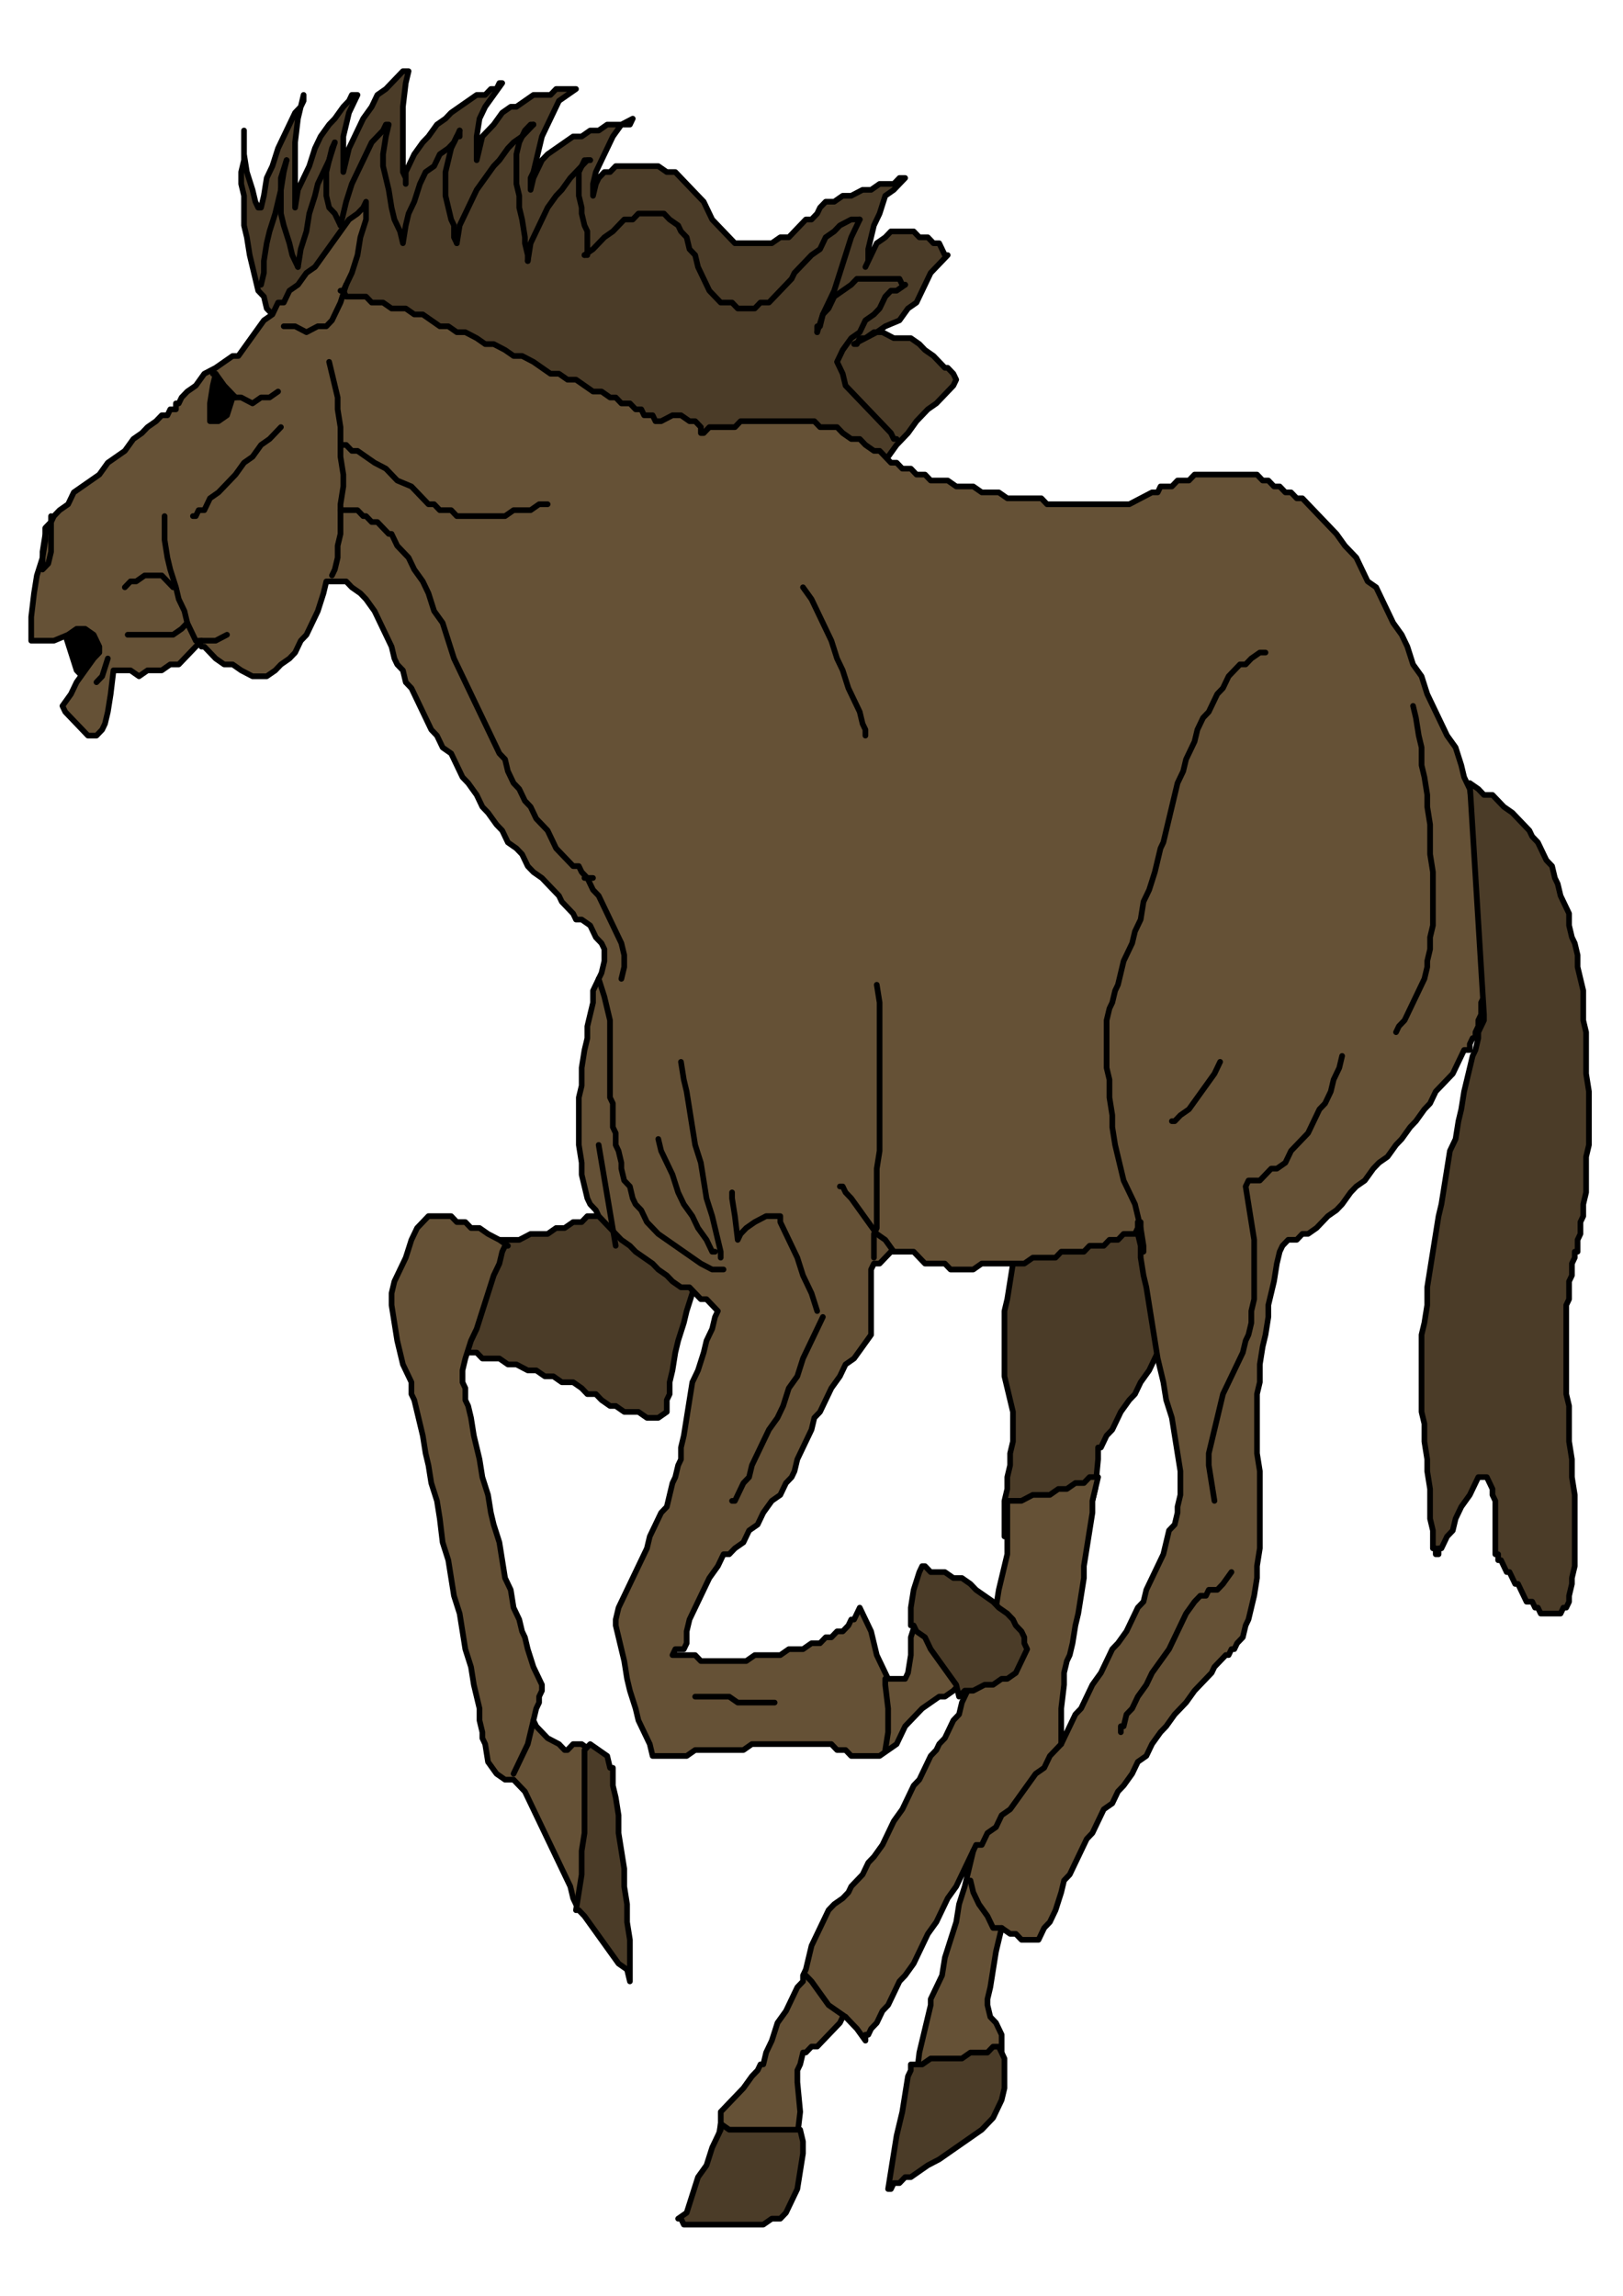
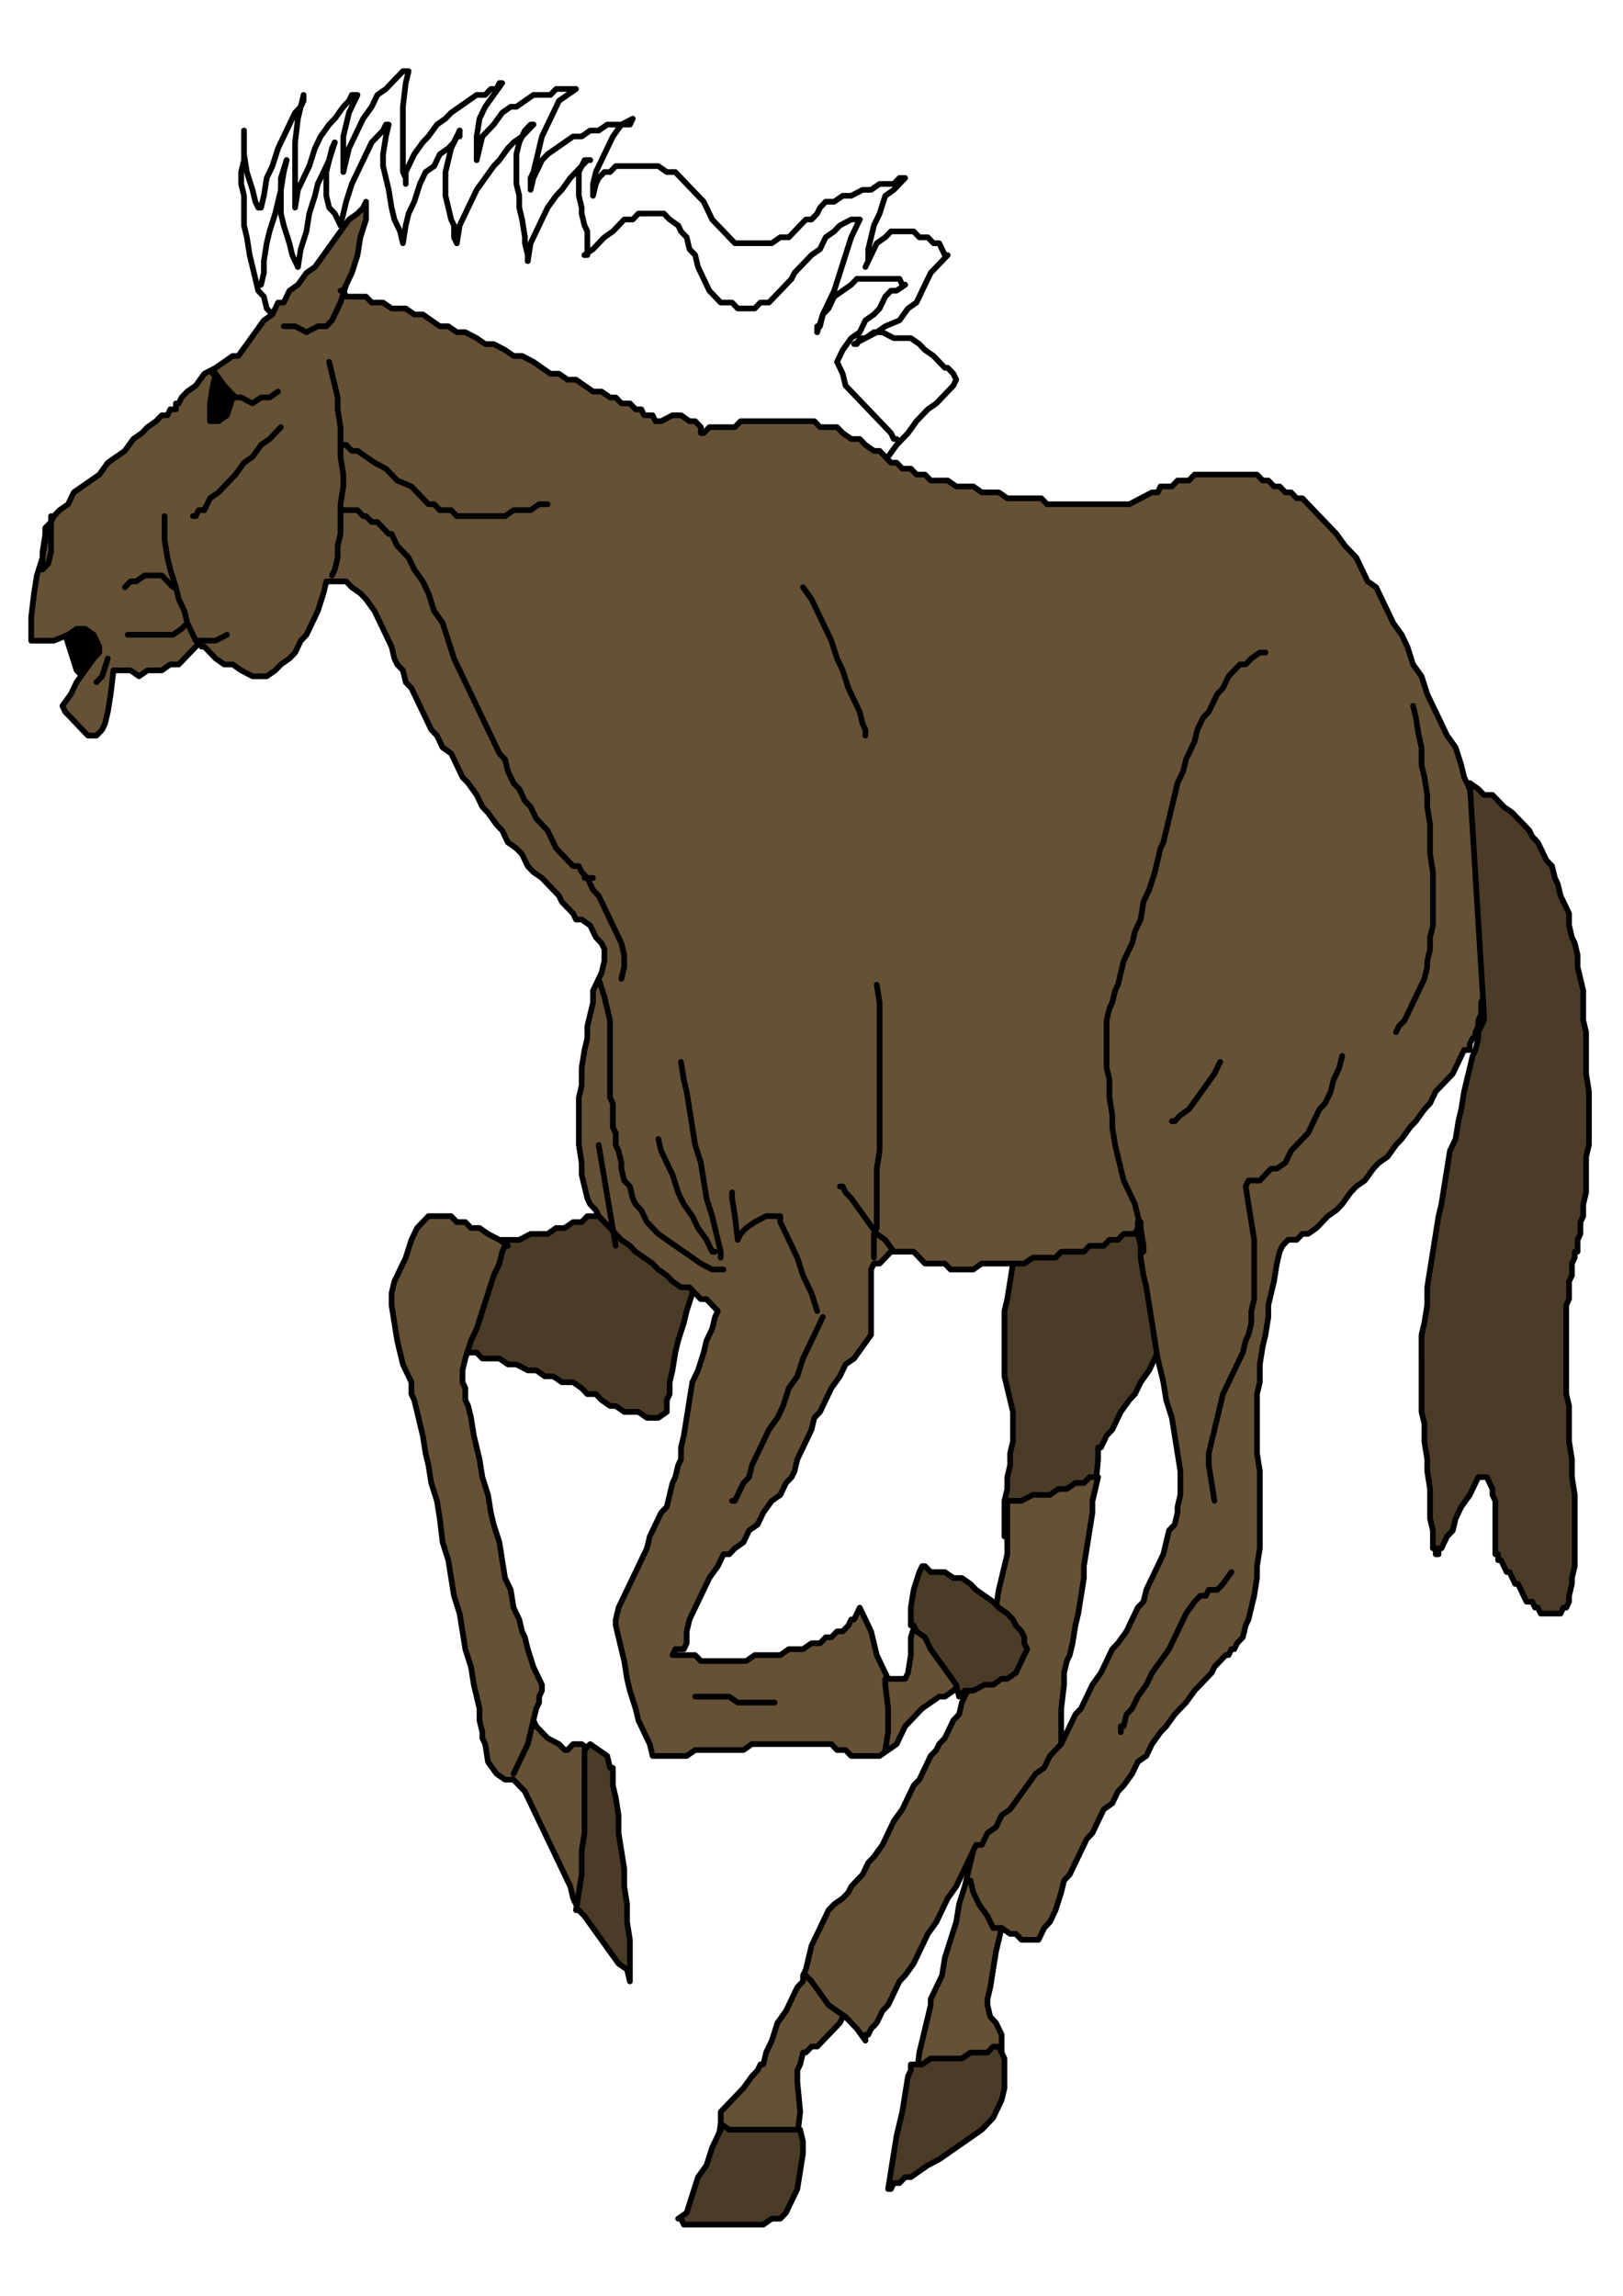
<svg xmlns="http://www.w3.org/2000/svg" width="793.701" height="1122.52" viewBox="0 0 595.275 841.89">
  <path d="m30.18 247.999-2.081-2.176-2.082-6.526-2.081-6.526v-2.176l1.04-2.175h7.285l4.163 2.175 2.082 4.351 1.04 2.175-7.285 15.228-2.08-4.35Z" style="fill-rule:evenodd;fill:#000" />
  <path d="m30.18 247.999-2.081-2.176-2.082-6.526-2.081-6.526v-2.176h0l1.04-2.175h7.285l4.163 2.175 2.082 4.351 1.04 2.175h0l-7.285 15.228-2.08-4.35" style="stroke-linejoin:round;stroke:#000;stroke-linecap:round;stroke-miterlimit:9;stroke-width:2.081;fill:none" />
  <path d="m439.172 467.717-2.082 4.35-3.122 6.527-2.081 4.35-3.122 4.351-2.082 4.351-3.122 6.527-2.081 4.35-3.122 4.351-2.081 4.351-2.082 2.176-3.122 4.35-2.081 4.351-1.041 2.176-2.081 2.175-1.041 2.176-1.04 2.175h-1.041v4.35l-1.041 10.878-1.04 4.35-4.164 2.176h-4.162l-4.163 2.176-4.163 2.175h-3.122l-3.122 2.176h-3.122l-2.082 2.175h-4.162v2.175-13.052l1.04-4.351v-4.35l1.041-4.352v-4.35l1.04-4.351v-10.877l-1.04-4.351-1.04-4.351-1.041-4.351v-23.93l1.04-4.35 1.041-6.527 1.04-6.526 1.041-4.351 1.041-4.35v-4.352l1.04-2.175 56.198-19.579 8.326 39.158Z" style="fill-rule:evenodd;fill:#4b3c28" />
  <path d="m439.172 467.717-2.082 4.35-3.122 6.527-2.081 4.35-3.122 4.351-2.082 4.351-3.122 6.527-2.081 4.35-3.122 4.351-2.081 4.351-2.082 2.176-3.122 4.35-2.081 4.351-1.041 2.176-2.081 2.175-1.041 2.176-1.04 2.175h0-1.041 0v4.35l-1.041 10.878-1.04 4.35h0l-4.164 2.176h-4.162l-4.163 2.176-4.163 2.175h-3.122l-3.122 2.176h-3.122l-2.082 2.175h-4.162v2.175h0v-13.052l1.04-4.351v-4.35l1.041-4.352v-4.35l1.04-4.351v-10.877l-1.04-4.351-1.04-4.351h0l-1.041-4.351v-23.93l1.04-4.35 1.041-6.527 1.04-6.526 1.041-4.351 1.041-4.35v-4.352l1.04-2.175h0l56.198-19.579 8.326 39.158" style="stroke-linejoin:round;stroke:#000;stroke-linecap:round;stroke-miterlimit:9;stroke-width:2.081;fill:none" />
  <path d="m261.214 456.84-2.082 6.526-3.122 4.35-2.081 6.527-2.082 6.526-1.04 4.351-2.082 6.526-1.04 4.351-1.041 6.526-1.04 4.351v4.351l-1.042 2.176v4.35l-3.122 2.176h-4.162l-3.122-2.176h-5.204l-3.122-2.175h-2.081l-3.122-2.175-2.082-2.176h-3.122l-2.081-2.175-3.122-2.176h-4.163l-3.122-2.175h-3.122l-3.122-2.175h-3.122l-4.163-2.176h-3.122l-3.122-2.175h-6.245l-2.08-2.176h-5.204v-2.175l1.04-4.351 2.082-6.526 2.081-6.527 1.04-8.701 2.082-6.527 1.04-4.35 1.042-2.176h10.406l4.163-2.175h6.244l3.123-2.176h3.122l3.122-2.175h3.122l2.081-2.176h5.204l2.081-2.175h1.04l2.082-2.175h8.326l3.122 2.175h3.122l3.122 2.175 4.163 2.176 3.122 2.175h3.122l2.081 2.176 3.122 2.175h1.04l1.041 2.175Z" style="fill-rule:evenodd;fill:#4b3c28" />
  <path d="m261.214 456.84-2.082 6.526-3.122 4.35-2.081 6.527-2.082 6.526-1.04 4.351-2.082 6.526-1.04 4.351-1.041 6.526-1.04 4.351v4.351l-1.042 2.176v4.35h0l-3.122 2.176h-4.162l-3.122-2.176h-5.204l-3.122-2.175h-2.081l-3.122-2.175-2.082-2.176h-3.122l-2.081-2.175-3.122-2.176h0-4.163l-3.122-2.175h-3.122l-3.122-2.175h-3.122l-4.163-2.176h-3.122l-3.122-2.175h-6.245l-2.08-2.176h-5.204 0v-2.175l1.04-4.351 2.082-6.526 2.081-6.527 1.04-8.701 2.082-6.527 1.04-4.35 1.042-2.176h10.406l4.163-2.175h6.244l3.123-2.176h3.122l3.122-2.175h3.122l2.081-2.176h5.204l2.081-2.175h1.04l2.082-2.175h8.326l3.122 2.175h3.122l3.122 2.175 4.163 2.176 3.122 2.175h3.122l2.081 2.176 3.122 2.175h1.04l1.041 2.175h0" style="stroke-linejoin:round;stroke:#000;stroke-linecap:round;stroke-miterlimit:9;stroke-width:2.081;fill:none" />
-   <path d="m103.028 117.473-3.122-2.175-2.081-2.176-1.04-4.35-2.082-2.176-1.04-4.351-1.041-4.35-1.041-4.352-1.04-6.526-1.041-4.35V71.788l-1.041-4.35v-4.352l1.04-4.35V47.858v8.702l1.041 6.526 2.081 6.527 1.041 4.35 1.04 2.176h1.042l1.04-4.35 1.041-6.527 2.081-4.351 2.082-6.526 2.081-4.351 2.081-4.351 2.082-4.35 2.081-2.176 1.041-2.176v-2.175l-2.081 8.701-1.041 8.702v23.93l1.04-6.526 2.082-4.351 2.081-4.351 2.082-6.526 2.081-4.351 3.122-4.351 2.082-2.175 3.122-4.351 2.081-2.176 1.04-2.175h2.082l-3.122 6.526-2.081 8.702v13.052l2.081-8.701 3.122-6.527 2.081-4.35 3.123-4.351 2.081-4.351 3.122-2.176 2.081-2.175 2.082-2.175 2.081-2.176h2.082l-1.041 4.351-1.04 8.702v23.929l1.04 2.176v2.175-4.35l2.081-4.352 1.04-2.175 3.123-4.35 2.081-2.176 3.123-4.351 3.122-2.175 2.08-2.176 3.123-2.175 3.122-2.176 3.122-2.175h3.122l2.082-2.176h2.081l1.04-2.175h1.041l-3.122 4.35-3.122 4.352-2.081 4.35-1.04 6.527v8.701l1.04-4.35 1.04-4.351L179 47.859l2.081-2.175 3.122-4.35 3.123-2.176h2.08l3.123-2.176 3.122-2.175h6.244l2.082-2.176h7.283l-3.122 2.176-3.122 2.175-2.081 4.351-2.082 4.351-2.08 4.35-1.042 4.352-1.04 4.35-1.041 4.351-1.04 2.176v4.351l1.04-4.351 1.04-2.176 2.082-4.35 2.081-2.176 3.123-2.175 3.122-2.176 3.122-2.175h3.122l3.122-2.176h3.122l3.122-2.175h8.325l1.041-2.175-4.163 2.175-3.122 4.35-2.081 4.352-2.081 4.35-2.082 4.351-1.04 4.351v4.351l1.04-4.35 1.04-2.176 2.082-2.176h2.082l2.081-2.175h15.61l3.123 2.175h3.122l2.08 2.176 2.082 2.175 2.082 2.176 2.081 2.175 2.082 2.175 2.08 4.351 1.041 2.176 2.082 2.175 2.081 2.176 2.082 2.175 2.081 2.175h13.529l3.122-2.175h3.122l2.082-2.175 2.081-2.176 2.081-2.175h2.082l2.081-2.176 1.04-2.175 2.082-2.175h3.122l3.122-2.176h3.122l4.163-2.175h3.122l3.122-2.176h5.204l2.081-2.175h2.082l-4.163 4.35-3.122 2.176-2.082 6.526-2.081 4.351-1.04 4.351-1.041 4.35v4.352l-1.041 2.175 2.081-4.35 2.082-4.352 3.122-2.175 2.081-2.175h8.326l2.081 2.175h3.122l2.082 2.175h2.08l1.042 2.176 1.04 2.175h1.04l-2.08 2.176-2.082 2.175-2.081 2.176-1.04 2.175-2.082 4.35-2.082 4.352-3.122 2.175-3.122 4.351-5.203 2.175-3.122 2.176-4.163 2.175h-2.082l-1.04 2.176h-1.04l4.162-2.176 3.122-2.175h3.122l4.163 2.175h6.244l3.122 2.176 2.081 2.175 3.123 2.176 2.08 2.175 2.082 2.175h1.04l2.082 2.176 1.041 2.175-1.04 2.176-2.082 2.175-2.081 2.176-2.082 2.175-3.122 2.175-2.081 2.176-2.082 2.175-3.122 4.351-2.081 2.176-2.082 2.175-3.122 4.35-3.122 2.176-2.081 2.176-3.122 2.175-2.082 2.175h-2.08l-2.082 2.176-3.122 2.175h-3.122l-2.082 2.176h-4.163l-3.122 2.175h-3.122l-3.122 2.176h-6.244l-3.122 2.175h-6.244l-2.082 2.175h-8.325l-160.267-73.964Z" style="fill-rule:evenodd;fill:#4b3c28" />
  <path d="m103.028 117.473-3.122-2.175-2.081-2.176-1.04-4.35-2.082-2.176-1.04-4.351-1.041-4.35-1.041-4.352-1.04-6.526-1.041-4.35V71.788l-1.041-4.35v-4.352l1.04-4.35V47.858h0v8.702l1.041 6.526 2.081 6.527 1.041 4.35 1.04 2.176h1.042l1.04-4.35 1.041-6.527 2.081-4.351 2.082-6.526 2.081-4.351 2.081-4.351 2.082-4.35 2.081-2.176 1.041-2.176v-2.175h0l-2.081 8.701-1.041 8.702v23.93h0l1.04-6.526 2.082-4.351 2.081-4.351 2.082-6.526 2.081-4.351 3.122-4.351 2.082-2.175 3.122-4.351 2.081-2.176 1.04-2.175h2.082l-3.122 6.526-2.081 8.702v13.052h0l2.081-8.701 3.122-6.527 2.081-4.35 3.123-4.351 2.081-4.351 3.122-2.176 2.081-2.175 2.082-2.175 2.081-2.176h2.082l-1.041 4.351-1.04 8.702v23.929l1.04 2.176v2.175h0v-4.35l2.081-4.352 1.04-2.175 3.123-4.35 2.081-2.176 3.123-4.351 3.122-2.175 2.08-2.176 3.123-2.175 3.122-2.176 3.122-2.175h3.122l2.082-2.176h2.081l1.04-2.175h1.041l-3.122 4.35-3.122 4.352-2.081 4.35-1.04 6.527v8.701h0l1.04-4.35 1.04-4.351L179 47.859l2.081-2.175 3.122-4.35 3.123-2.176h2.08l3.123-2.176 3.122-2.175h6.244l2.082-2.176h7.283l-3.122 2.176-3.122 2.175-2.081 4.351-2.082 4.351-2.08 4.35-1.042 4.352-1.04 4.35-1.041 4.351-1.04 2.176v4.351h0l1.04-4.351 1.04-2.176 2.082-4.35 2.081-2.176 3.123-2.175 3.122-2.176 3.122-2.175h3.122l3.122-2.176h3.122l3.122-2.175h8.325l1.041-2.175h0l-4.163 2.175-3.122 4.35-2.081 4.352-2.081 4.35-2.082 4.351-1.04 4.351v4.351h0l1.04-4.35 1.04-2.176 2.082-2.176h2.082l2.081-2.175h15.61l3.123 2.175h3.122l2.08 2.176 2.082 2.175 2.082 2.176 2.081 2.175 2.082 2.175 2.08 4.351 1.041 2.176 2.082 2.175 2.081 2.176 2.082 2.175 2.081 2.175h13.529l3.122-2.175h3.122l2.082-2.175 2.081-2.176 2.081-2.175h2.082l2.081-2.176h0l1.04-2.175 2.082-2.175h3.122l3.122-2.176h3.122l4.163-2.175h3.122l3.122-2.176h5.204l2.081-2.175h2.082l-4.163 4.35-3.122 2.176-2.082 6.526-2.081 4.351-1.04 4.351-1.041 4.35v4.352l-1.041 2.175h0l2.081-4.35 2.082-4.352 3.122-2.175 2.081-2.175h8.326l2.081 2.175h3.122l2.082 2.175h2.08l1.042 2.176 1.04 2.175h1.04l-2.08 2.176-2.082 2.175-2.081 2.176-1.04 2.175-2.082 4.35-2.082 4.352-3.122 2.175-3.122 4.351h0l-5.203 2.175-3.122 2.176-4.163 2.175h-2.082l-1.04 2.176h-1.04 0l4.162-2.176 3.122-2.175h3.122l4.163 2.175h6.244l3.122 2.176 2.081 2.175 3.123 2.176 2.08 2.175 2.082 2.175h1.04l2.082 2.176 1.041 2.175h0l-1.04 2.176-2.082 2.175-2.081 2.176-2.082 2.175-3.122 2.175-2.081 2.176-2.082 2.175-3.122 4.351-2.081 2.176-2.082 2.175-3.122 4.35-3.122 2.176-2.081 2.176-3.122 2.175h0l-2.082 2.175h-2.08l-2.082 2.176-3.122 2.175h-3.122l-2.082 2.176h-4.163l-3.122 2.175h-3.122l-3.122 2.176h-6.244l-3.122 2.175h-6.244l-2.082 2.175h-8.325 0l-160.267-73.964" style="stroke-linejoin:round;stroke:#000;stroke-linecap:round;stroke-miterlimit:9;stroke-width:2.081;fill:none" />
  <path d="m95.744 104.42 1.04-4.35v-4.351l1.041-6.526 1.04-4.351 2.082-6.527 1.04-4.35 1.041-4.351 1.041-6.527 1.04-4.35" style="stroke-linejoin:round;stroke:#000;stroke-linecap:round;stroke-miterlimit:9;stroke-width:2.081;fill:none" />
  <path d="m105.11 58.736-2.082 6.527v13.052l1.041 4.351 2.081 6.526 1.041 4.351 1.04 2.176 1.042 2.175h0" style="stroke-linejoin:round;stroke:#000;stroke-linecap:round;stroke-miterlimit:9;stroke-width:2.081;fill:none" />
  <path d="m109.273 97.894 1.04-6.526 2.082-6.526 1.04-6.527 2.082-6.526 1.04-4.35 2.082-4.352 2.081-4.35 1.04-4.351 1.042-2.176h0" style="stroke-linejoin:round;stroke:#000;stroke-linecap:round;stroke-miterlimit:9;stroke-width:2.081;fill:none" />
  <path d="m122.802 52.21-2.082 6.526-1.04 4.351v8.702l1.04 4.35 2.082 2.176 2.081 4.351" style="stroke-linejoin:round;stroke:#000;stroke-linecap:round;stroke-miterlimit:9;stroke-width:2.081;fill:none" />
  <path d="m124.883 82.666 2.081-8.701 2.082-6.527 3.122-6.526 2.081-4.35 2.082-4.352 2.081-2.175 2.081-2.176 1.041-2.175h1.04m.001 0-1.041 4.35-1.04 6.527v4.35l1.04 4.352 1.04 4.35 1.041 6.527 1.041 4.35 2.082 4.352 1.04 4.35m0 0 1.04-6.526 1.042-4.35 2.08-4.352 2.082-6.526 2.082-4.35 3.122-2.176 2.081-4.35 3.122-2.176 2.082-2.176 1.04-2.175h1.041v-2.176" style="stroke-linejoin:round;stroke:#000;stroke-linecap:round;stroke-miterlimit:9;stroke-width:2.081;fill:none" />
  <path d="m168.592 47.86-2.081 4.35-1.041 2.176-1.04 4.35-1.041 4.351v8.702l1.04 4.35 1.04 4.352 1.042 2.175v4.351l1.04 2.175" style="stroke-linejoin:round;stroke:#000;stroke-linecap:round;stroke-miterlimit:9;stroke-width:2.081;fill:none" />
  <path d="m167.551 89.192 1.041-6.526 2.081-4.35 2.082-4.352 2.081-4.35 3.122-4.351 3.122-4.351 2.082-2.175 3.122-4.351 2.081-2.176 3.122-2.175 1.04-2.176 2.082-2.175h1.041" style="stroke-linejoin:round;stroke:#000;stroke-linecap:round;stroke-miterlimit:9;stroke-width:2.081;fill:none" />
  <path d="m195.65 45.684-2.081 2.175-2.082 2.176-1.04 2.175-1.041 4.351v10.877l1.04 4.351v4.35l1.041 4.352 1.04 6.526v2.175l1.042 4.351h0v2.176" style="stroke-linejoin:round;stroke:#000;stroke-linecap:round;stroke-miterlimit:9;stroke-width:2.081;fill:none" />
  <path d="m193.569 95.719 1.04-6.526 2.082-4.351 2.081-4.351 2.081-4.351 3.123-4.35 2.08-2.176 3.123-4.351 2.081-2.176 2.082-2.175 2.081-2.175h1.04" style="stroke-linejoin:round;stroke:#000;stroke-linecap:round;stroke-miterlimit:9;stroke-width:2.081;fill:none" />
  <path d="M216.464 58.736h-2.082l-1.04 2.176-1.04 2.175v8.702l1.04 4.35v2.176l1.04 4.351 1.041 2.176v6.526h0v2.175h-1.04" style="stroke-linejoin:round;stroke:#000;stroke-linecap:round;stroke-miterlimit:9;stroke-width:2.081;fill:none" />
  <path d="m214.382 93.543 3.123-2.175 2.08-2.175 2.082-2.176 3.122-2.175 2.082-2.176 2.081-2.175h3.122l2.082-2.176h9.366m0 0 2.081 2.176 3.122 2.175 1.04 2.176 2.082 2.175 1.041 4.35 2.081 2.176 1.041 4.351 1.04 2.176 2.082 4.35 1.04 2.176 2.082 2.175 2.082 2.176m0 0h4.162l2.082 2.175h6.244l2.081-2.175h3.122l2.082-2.176 2.081-2.175 2.082-2.175m0-.001 2.08-2.175 1.042-2.175 2.081-2.176 2.081-2.175 2.082-2.176 3.122-2.175 2.081-4.35 3.122-2.176 2.082-2.176 4.162-2.175h3.123" style="stroke-linejoin:round;stroke:#000;stroke-linecap:round;stroke-miterlimit:9;stroke-width:2.081;fill:none" />
  <path d="m315.33 80.49-3.123 6.527-2.081 6.526-2.081 6.527-2.082 6.526-2.081 4.35-2.082 4.352-1.04 4.35h-1.04v2.176" style="stroke-linejoin:round;stroke:#000;stroke-linecap:round;stroke-miterlimit:9;stroke-width:2.081;fill:none" />
  <path d="m299.72 121.824 2.08-6.526 2.082-2.176 2.081-4.35 3.122-2.176 3.122-2.175 2.082-2.176h15.61l1.04 2.175h1.042" style="stroke-linejoin:round;stroke:#000;stroke-linecap:round;stroke-miterlimit:9;stroke-width:2.081;fill:none" />
  <path d="m331.98 104.42-3.122 2.176h-2.08l-2.082 2.175-2.082 4.351-2.081 2.176-3.122 2.175-2.082 4.35-3.122 2.176-3.122 4.351m0 0-1.04 2.176-1.041 2.175h0l1.04 2.175 1.041 2.176 1.041 4.35 2.081 2.176 2.082 2.176 2.081 2.175 2.082 2.175 2.081 2.176 2.081 2.175 2.082 2.176 2.081 2.175 1.04 2.176h1.041" style="stroke-linejoin:round;stroke:#000;stroke-linecap:round;stroke-miterlimit:9;stroke-width:2.081;fill:none" />
  <path d="M417.317 448.138h1.041v2.175h-1.04l-1.041 2.176h-4.163l-2.082 2.175h-3.122l-2.081 2.175h-5.204l-2.08 2.176h-8.326l-2.082 2.175h-8.325l-3.122 2.176h-15.611l-3.122 2.175h-8.325l-2.082-2.175h-7.285l-4.162-4.351h-8.326l-2.081 2.175-2.082 2.176h-2.081l-1.04 2.175v23.929l-3.123 4.352-3.122 4.35-3.122 2.176-2.081 4.35-3.122 4.352-2.082 4.35-2.081 4.351-2.082 2.176-1.04 4.35-2.082 4.352-1.04 2.175-1.041 2.176-1.04 2.175-1.041 4.35-1.041 2.176-2.082 2.176-2.08 4.35-3.123 2.176-3.122 4.35-2.081 4.352-3.123 2.175-2.08 4.35-3.123 2.176-2.081 2.176h-2.082l-2.081 4.35-3.122 4.351-3.122 6.527-2.082 4.35-2.081 4.351-1.04 4.351v4.351l-1.041 2.176h-3.122l-1.041 2.175h8.325l2.082 2.175h16.651l3.122-2.175h9.366l3.122-2.175h5.204l3.122-2.176h3.122l2.081-2.175h2.082l2.081-2.176h2.081l2.082-2.175 1.04-2.176h1.041l1.04-2.175 1.041-2.176 4.163 8.702 2.082 8.702 2.081 4.35 1.04 2.176 1.041 2.176h6.245l1.04-2.176 1.041-6.526v-6.526l2.081-6.527 2.082-4.35v-2.176h1.04l2.082 2.175 3.122 4.351 3.122 4.351 4.163 4.351 4.162 4.351 2.082 4.35 2.081 2.176 1.04 2.176h-4.162l-2.081 2.175h-3.122l-2.082 2.175-3.122 2.176h-2.081l-3.122 2.175-3.122 2.176-2.082 2.175-2.081 2.176-2.081 2.175-2.082 4.35-1.04 2.176-3.123 2.176-3.122 2.175h-10.407l-2.081-2.175h-3.122l-2.081-2.176h-29.14l-3.122 2.176H254.97l-3.122 2.175H239.36l-1.04-4.35-2.082-4.351-2.081-4.351-1.041-4.351-2.082-6.527-1.04-4.35-1.04-6.527-1.042-4.35-1.04-4.351-1.041-4.351v-2.176l1.04-4.35 2.082-4.351 2.082-4.351 2.08-4.351 2.082-4.35 2.082-4.352 1.04-4.35 2.082-4.351 2.081-4.351 2.082-2.176 1.04-4.35 1.04-4.351 1.042-2.176 1.04-4.35 1.04-2.176v-4.351l1.042-4.35 1.04-6.527 1.041-6.526 1.04-6.527 2.082-4.35 2.082-6.527 1.04-4.35 2.082-4.351 1.04-4.351 1.04-2.176-2.08-2.175-2.082-2.176h-2.081l-2.082-2.175-2.081-2.175h-3.122l-3.122-2.176-2.082-2.175-3.122-2.176-2.081-2.175-3.122-2.176-3.122-2.175-2.082-2.175-3.122-2.176-2.081-2.175-2.081-2.176-2.082-2.175-2.081-2.176-1.04-2.175-2.082-2.175-1.04-2.176-1.042-4.35-1.04-4.352v-4.35l-1.04-6.527v-17.403l1.04-4.351v-6.526l1.04-6.526 1.041-4.351v-4.351l1.04-4.351 1.042-4.35v-4.352l1.04-2.175 1.04-2.176 1.042-2.175 1.04-4.35v-4.352l-1.04-2.175-2.082-2.176-2.081-4.35-3.122-2.176h-2.082l-1.04-2.175-2.082-2.176-2.081-2.175-1.04-2.176-2.082-2.175-2.082-2.175-2.08-2.176-3.123-2.175-2.081-2.176-2.082-4.35-2.081-2.176-3.122-2.175-2.082-4.351-2.081-2.176-3.122-4.35-2.082-2.176-2.08-4.35-3.123-4.352-2.081-2.175-2.082-4.351-2.081-4.35-3.122-2.176-2.082-4.351-2.08-2.176-2.082-4.35-2.082-4.351-1.04-2.176-2.082-4.35-2.081-2.176-1.04-4.35-2.082-2.176-1.04-2.176-1.042-4.35-3.122-6.527-3.122-6.526-3.122-4.35-2.081-2.176-3.122-2.176-2.082-2.175h-7.285l-1.041 4.35-2.082 6.527-2.08 4.35-2.082 4.352-2.082 2.175-2.081 4.35-2.082 2.176-3.122 2.176-2.08 2.175L97.824 248h-5.203l-4.162-2.176-3.122-2.175h-3.122l-3.123-2.176-2.08-2.175-2.082-2.175h-1.04l-1.042-2.176h1.041l-2.081 2.175-2.082 2.176-2.081 2.175-2.081 2.176h-3.122l-3.123 2.175h-5.203L50.994 248l-3.122-2.176h-6.244l-1.041 8.702-1.04 6.526-1.041 4.351-1.041 2.175-2.082 2.176h-3.122l-4.162-4.351-4.163-4.35-1.04-2.176 3.121-4.351 2.082-4.351 3.122-4.35 3.122-4.352 2.081-2.175v-2.175l-2.081-4.351-3.122-2.176h-3.122l-3.122 2.176-5.204 2.175h-8.325v-8.702l1.04-8.701 1.041-6.527 2.081-6.526 1.041-6.526v-4.351l2.081-2.175 1.041-2.176 2.082-2.175 3.122-2.176 2.081-4.35 3.122-2.176 3.122-2.175 3.122-2.176 3.122-4.35 3.122-2.176 3.122-2.176 3.123-4.35 3.122-2.176 2.081-2.175 3.122-2.176 2.081-2.175h2.082l1.04-2.176h2.082v-2.175h1.04l1.041-2.175 2.082-2.176 3.122-2.175 3.122-4.351 4.162-2.176 3.123-2.175 3.122-2.175h2.081l3.122-4.351 3.122-4.351 3.122-4.351 3.122-2.175 2.082-4.351h2.081l1.04-2.176 1.041-2.175 3.123-2.175 3.122-4.351 3.122-2.176 3.122-4.35 3.122-4.352 3.122-4.35 3.122-4.351 3.122-2.176 2.081-2.175 1.041-2.175v6.526l-2.081 6.526-1.04 6.526-2.082 6.527-2.082 4.35-1.04 2.176h-1.041 1.04l1.041 2.175h7.285l2.082 2.176h4.162l3.122 2.175h5.204l3.122 2.176h3.122l3.122 2.175 3.122 2.175h3.122l3.122 2.176h3.122l4.163 2.175 3.122 2.176h3.122l4.163 2.175 3.122 2.176h3.122l4.163 2.175 3.122 2.175 3.122 2.176h3.122l3.122 2.175h3.122l3.122 2.176 3.123 2.175h3.122l3.122 2.176h2.081l2.081 2.175h3.123l2.08 2.175h2.082l1.041 2.176h3.122l1.04 2.175h2.082l4.163-2.175h3.122l3.122 2.175h2.081l2.082 2.176v2.175h1.04l2.082-2.175h9.366l2.082-2.176h27.057l2.082 2.176h6.244l2.081 2.175 3.122 2.176h3.123l2.08 2.175 3.123 2.175h2.081l2.082 2.176 2.081 2.175h2.082l2.08 2.176h3.123l2.081 2.175h3.122l2.082 2.175h6.244l3.122 2.176h6.244l3.122 2.175h6.244l3.123 2.176h12.488l2.081 2.175h30.18l4.163-2.175 4.163-2.176h2.081l1.04-2.175h4.164l2.08-2.175h4.163l2.082-2.176h22.895l2.082 2.175h2.081l2.082 2.176h2.08l2.082 2.175h2.082l2.081 2.176h2.081l2.082 2.175 2.081 2.176 2.082 2.175 2.08 2.175 2.082 2.176 2.082 2.175 3.122 4.351 2.081 2.176 2.081 2.175 2.082 4.35 2.081 4.352 3.122 2.175 2.082 4.351 2.081 4.35 2.081 4.352 3.123 4.35 2.081 4.351 2.081 6.527 3.122 4.35 2.082 6.527 2.081 4.35 3.122 6.527 2.082 4.35 3.122 4.352 2.081 6.526 1.04 4.35 2.082 4.352 1.04 6.526 2.082 4.35 1.04 6.527 1.042 4.351v4.35l1.04 4.352v6.526l1.041 4.35v17.404l-1.04 4.351v6.526l-1.041 4.351v2.176l-1.041 2.175v4.35l-1.04 2.176v2.176l-1.042 2.175v2.176h-1.04l-1.04 2.175v2.175h-2.082l-1.04 2.176-1.042 2.175-2.081 4.351-2.081 2.176-2.082 2.175-2.081 2.175-2.082 4.351-2.08 2.176-3.123 4.35-2.081 2.176-3.122 4.35-2.082 2.176-3.122 4.351-3.122 2.176-2.081 2.175-3.122 4.35-3.123 2.176-2.08 2.176-3.123 4.35-2.081 2.176-3.122 2.175-2.082 2.176-2.081 2.175-3.122 2.176h-2.082l-2.081 2.175h-3.122l-2.082 2.175-1.04 2.176-1.04 4.35-1.041 6.527-1.041 4.35-1.04 4.352v4.35l-1.042 6.527-1.04 4.35-1.041 6.527v6.526l-1.04 4.351v21.754l1.04 6.527v28.279l-1.04 6.527v4.35l-1.041 6.527-1.041 4.35-1.04 4.351-1.041 2.176-1.041 4.35-2.082 2.176-1.04 2.176h-1.04l-1.042 2.175h-1.04l-2.082 2.175-2.081 2.176-1.04 2.175-2.082 2.176-2.082 2.175-2.08 2.175-3.123 4.351-2.081 2.176-2.082 2.175-3.122 4.351-2.081 2.176-3.122 4.35-2.082 4.351-3.122 2.176-2.081 4.35-3.122 4.351-2.082 2.176-2.081 4.35-3.122 2.176-2.081 4.35-2.082 4.352-2.081 2.175-2.082 4.351-1.04 2.175-2.082 4.351-1.04 2.176-2.082 2.175-1.04 4.351-2.082 6.526-2.081 4.351-2.082 2.176-2.08 4.35h-6.246l-2.082-2.175h-2.08l-3.123-2.175-2.081 8.701-1.041 6.527-1.04 6.526-1.041 4.35v2.176l1.04 4.351 2.082 2.175 2.081 4.351v6.526l-1.04 4.351-1.041 2.176h-3.122l-2.082 2.175h-4.163l-4.162 2.176h-4.163l-4.163 2.175-3.122 2.176h-5.202v2.175l1.04-8.702 1.041-8.702 2.081-8.701 1.041-4.351 1.04-4.35v-2.176l2.082-4.351 2.082-4.351 1.04-6.526 2.082-6.527 2.081-6.526 1.04-6.526 2.082-6.526 1.04-4.351 1.041-4.351 1.041-4.351-2.081 4.35-2.082 4.352-2.081 4.35-3.122 4.351-2.081 4.351-2.082 4.351-3.122 4.351-3.122 6.526-2.081 4.351-3.122 4.351-2.082 2.175-2.081 4.351-2.082 4.351-2.081 2.176-2.081 4.35-2.082 2.176-1.04 2.175h-1.041v2.176l-3.122-4.351-2.082-2.176-2.081-2.175h-1.04l-1.041 2.175-2.082 2.176-2.081 2.175-2.082 2.176-2.08 2.175h-2.082l-2.082 2.175h-1.04l-1.041 4.351-1.04 2.176v4.35l1.04 10.878-1.04 8.702v6.526h-1.041l-2.082 2.175-3.122 2.176h-6.244l-4.163-2.176h-6.244l-2.081-2.175h-4.163v-4.351l1.04-6.526v-4.351l4.163-4.351 4.163-4.35 3.122-4.352 2.082-2.175 1.04-2.176h1.041l1.04-4.35 2.082-4.351 2.082-6.527 3.122-4.35 2.08-4.351 2.082-4.351 2.082-2.176v-2.175l1.04-2.175 1.041-4.351 1.04-4.351 2.082-4.351 2.082-4.35 2.08-4.352 2.082-2.175 3.122-2.176 2.082-2.175 1.04-2.175 2.082-2.176 2.081-2.175 2.082-4.351 2.081-2.176 3.122-4.35 2.081-4.351 2.082-4.351 3.122-4.351 2.081-4.35 2.082-4.352 2.081-2.175 2.081-4.35 2.082-4.352 2.081-2.175 1.04-2.176 2.082-2.175 1.04-2.175 2.082-4.351 2.082-2.176 1.04-4.35 2.082-4.351 2.081-6.527 2.082-4.35 1.04-4.351 2.082-6.527 2.081-4.35 1.04-4.352 1.041-6.526 1.041-4.35 1.04-4.351 1.041-4.351v-19.579h5.203l4.164-2.176h6.244l3.122-2.175h3.122l3.122-2.175h3.122l2.082-2.176h3.122l-1.041 4.351-1.04 4.35v4.352l-1.041 6.526-1.041 6.526-1.04 6.527v4.35l-1.042 6.527-1.04 6.526-1.04 4.35-1.042 6.527-1.04 4.351-1.041 2.175-1.04 4.351v4.351l-1.041 8.702v13.052l1.04-2.175 2.082-4.35 2.081-4.352 2.081-2.175 2.082-4.351 2.081-4.35 3.122-4.352 2.082-4.35 2.081-4.351 2.081-2.176 3.123-4.35 2.08-4.352 2.082-4.35 2.082-2.176 1.04-4.35 2.082-4.352 1.04-2.175 1.041-2.175 1.04-2.176 1.041-2.175 1.041-4.351 1.04-4.351 2.082-2.175 1.04-4.351v-2.176l1.042-4.35v-8.702l-1.041-6.526-1.04-6.527-1.041-6.526-2.082-6.526-1.04-6.527-2.082-8.701-1.04-6.527-1.041-6.526-1.041-6.526-1.04-6.526-1.041-4.351-1.041-6.527v-4.35l-1.04-4.351v-4.351Z" style="fill-rule:evenodd;fill:#655136" />
  <path d="M417.317 448.138h1.041v2.175h0-1.04l-1.041 2.176h-4.163l-2.082 2.175h-3.122l-2.081 2.175h-5.204l-2.08 2.176h-8.326l-2.082 2.175h-8.325l-3.122 2.176h-15.611l-3.122 2.175h-8.325l-2.082-2.175h-7.285 0l-4.162-4.351h-8.326l-2.081 2.175-2.082 2.176h-2.081l-1.04 2.175h0v23.929h0l-3.123 4.352-3.122 4.35-3.122 2.176-2.081 4.35-3.122 4.352-2.082 4.35-2.081 4.351-2.082 2.176-1.04 4.35-2.082 4.352-1.04 2.175-1.041 2.176-1.04 2.175h0l-1.041 4.35-1.041 2.176-2.082 2.176-2.08 4.35-3.123 2.176-3.122 4.35-2.081 4.352-3.123 2.175-2.08 4.35-3.123 2.176-2.081 2.176h-2.082 0l-2.081 4.35-3.122 4.351-3.122 6.527-2.082 4.35-2.081 4.351-1.04 4.351h0v4.351h0l-1.041 2.176h-1.041 0-2.081 0l-1.041 2.175h8.325l2.082 2.175h16.651l3.122-2.175h9.366l3.122-2.175h5.204l3.122-2.176h3.122l2.081-2.175h2.082l2.081-2.176h2.081l2.082-2.175 1.04-2.176h1.041l1.04-2.175 1.041-2.176h0l4.163 8.702 2.082 8.702 2.081 4.35 1.04 2.176 1.041 2.176h6.245l1.04-2.176 1.041-6.526h0v-6.526l2.081-6.527 2.082-4.35v-2.176h1.04l2.082 2.175 3.122 4.351 3.122 4.351 4.163 4.351 4.162 4.351 2.082 4.35 2.081 2.176 1.04 2.176h0-4.162l-2.081 2.175h-3.122l-2.082 2.175-3.122 2.176h-2.081l-3.122 2.175-3.122 2.176-2.082 2.175-2.081 2.176-2.081 2.175-2.082 4.35-1.04 2.176h0l-3.123 2.176-3.122 2.175h-10.407l-2.081-2.175h-2.081 0-1.041l-2.081-2.176h-29.14l-3.122 2.176H254.97l-3.122 2.175h-8.325 0-4.163l-1.04-4.35-2.082-4.351-2.081-4.351-1.041-4.351-2.082-6.527-1.04-4.35-1.04-6.527-1.042-4.35-1.04-4.351-1.041-4.351v-2.176h0l1.04-4.35 2.082-4.351 2.082-4.351 2.08-4.351 2.082-4.35 2.082-4.352 1.04-4.35 2.082-4.351 2.081-4.351 2.082-2.176 1.04-4.35 1.04-4.351 1.042-2.176 1.04-4.35 1.04-2.176v-4.351h0l1.042-4.35 1.04-6.527 1.041-6.526 1.04-6.527 2.082-4.35 2.082-6.527 1.04-4.35 2.082-4.351 1.04-4.351 1.04-2.176h0l-2.08-2.175-2.082-2.176h-2.081l-2.082-2.175-2.081-2.175h-3.122l-3.122-2.176-2.082-2.175-3.122-2.176-2.081-2.175-3.122-2.176-3.122-2.175-2.082-2.175-3.122-2.176-2.081-2.175-2.081-2.176-2.082-2.175-2.081-2.176-1.04-2.175-2.082-2.175-1.04-2.176-1.042-4.35h0l-1.04-4.352v-4.35l-1.04-6.527v-17.403l1.04-4.351v-6.526l1.04-6.526 1.041-4.351v-4.351l1.04-4.351h0l1.042-4.35v-4.352l1.04-2.175 1.04-2.176 1.042-2.175 1.04-4.35v-2.176h0v-2.176l-1.04-2.175-2.082-2.176-2.081-4.35-3.122-2.176h0-2.082l-1.04-2.175-2.082-2.176-2.081-2.175-1.04-2.176-2.082-2.175-2.082-2.175-2.08-2.176-3.123-2.175-2.081-2.176-2.082-4.35-2.081-2.176-3.122-2.175-2.082-4.351-2.081-2.176-3.122-4.35-2.082-2.176-2.08-4.35-3.123-4.352-2.081-2.175-2.082-4.351-2.081-4.35-3.122-2.176-2.082-4.351-2.08-2.176-2.082-4.35-2.082-4.351-1.04-2.176-2.082-4.35-2.081-2.176-1.04-4.35-2.082-2.176-1.04-2.176-1.042-4.35h0l-3.122-6.527-3.122-6.526-3.122-4.35-2.081-2.176-3.122-2.176-2.082-2.175h-6.244 0-1.041 0l-1.041 4.35-2.082 6.527-2.08 4.35-2.082 4.352-2.082 2.175-2.081 4.35-2.082 2.176-3.122 2.176-2.08 2.175h0L97.824 248h-5.203l-4.162-2.176-3.122-2.175h-3.122l-3.123-2.176-2.08-2.175-2.082-2.175h-1.04l-1.042-2.176h1.041l-2.081 2.175-2.082 2.176-2.081 2.175-2.081 2.176h-3.122l-3.123 2.175h-5.203L50.994 248l-3.122-2.176h-6.244 0l-1.041 8.702-1.04 6.526-1.041 4.351-1.041 2.175-2.082 2.176h0-3.122l-4.162-4.351-4.163-4.35-1.04-2.176h0l3.121-4.351 2.082-4.351 3.122-4.35 3.122-4.352 2.081-2.175v-2.175h0l-2.081-4.351-3.122-2.176h-3.122l-3.122 2.176h0l-5.204 2.175h-8.325 0v-8.702l1.04-8.701 1.041-6.527h0l2.081-6.526 1.041-6.526v-4.351h0l2.081-2.175 1.041-2.176 2.082-2.175 3.122-2.176 2.081-4.35 3.122-2.176 3.122-2.175 3.122-2.176 3.122-4.35 3.122-2.176 3.122-2.176 3.123-4.35 3.122-2.176 2.081-2.175 3.122-2.176 2.081-2.175h2.082l1.04-2.176h2.082v-2.175h1.04l1.041-2.175 2.082-2.176 3.122-2.175 3.122-4.351 4.162-2.176 3.123-2.175 3.122-2.175h2.081l3.122-4.351 3.122-4.351 3.122-4.351 3.122-2.175 2.082-4.351h2.081l1.04-2.176 1.041-2.175 3.123-2.175 3.122-4.351 3.122-2.176 3.122-4.35 3.122-4.352 3.122-4.35 3.122-4.351 3.122-2.176 2.081-2.175 1.041-2.175h0v6.526l-2.081 6.526-1.04 6.526-2.082 6.527-2.082 4.35-1.04 2.176h-1.041 1.04l1.041 2.175h7.285l2.082 2.176h4.162l3.122 2.175h5.204l3.122 2.176h3.122l3.122 2.175 3.122 2.175h3.122l3.122 2.176h3.122l4.163 2.175 3.122 2.176h3.122l4.163 2.175 3.122 2.176h3.122l4.163 2.175 3.122 2.175 3.122 2.176h3.122l3.122 2.175h3.122l3.122 2.176 3.123 2.175h3.122l3.122 2.176h2.081l2.081 2.175h3.123l2.08 2.175h2.082l1.041 2.176h3.122l1.04 2.175h2.082l4.163-2.175h3.122l3.122 2.175h2.081l2.082 2.176v2.175h1.04l2.082-2.175h9.366l2.082-2.176h27.057l2.082 2.176h6.244l2.081 2.175 3.122 2.176h3.123l2.08 2.175 3.123 2.175h2.081l2.082 2.176 2.081 2.175h2.082l2.08 2.176h3.123l2.081 2.175h3.122l2.082 2.175h6.244l3.122 2.176h6.244l3.122 2.175h6.244l3.123 2.176h12.488l2.081 2.175h30.18l4.163-2.175 4.163-2.176h2.081l1.04-2.175h4.164l2.08-2.175h4.163l2.082-2.176h22.895l2.082 2.175h2.081l2.082 2.176h2.08l2.082 2.175h2.082l2.081 2.176h2.081l2.082 2.175 2.081 2.176 2.082 2.175 2.08 2.175 2.082 2.176 2.082 2.175 3.122 4.351 2.081 2.176 2.081 2.175 2.082 4.35 2.081 4.352 3.122 2.175 2.082 4.351 2.081 4.35 2.081 4.352 3.123 4.35 2.081 4.351 2.081 6.527 3.122 4.35 2.082 6.527 2.081 4.35h0l3.122 6.527 2.082 4.35 3.122 4.352 2.081 6.526 1.04 4.35 2.082 4.352 1.04 6.526 2.082 4.35 1.04 6.527 1.042 4.351v4.35l1.04 4.352v6.526l1.041 4.35v17.404l-1.04 4.351v6.526l-1.041 4.351v2.176l-1.041 2.175v4.35l-1.04 2.176v2.176l-1.042 2.175v2.176h-1.04 0l-1.04 2.175v2.175h-2.082l-1.04 2.176-1.042 2.175-2.081 4.351-2.081 2.176-2.082 2.175-2.081 2.175-2.082 4.351-2.08 2.176-3.123 4.35-2.081 2.176-3.122 4.35-2.082 2.176-3.122 4.351-3.122 2.176-2.081 2.175-3.122 4.35-3.123 2.176-2.08 2.176-3.123 4.35-2.081 2.176-3.122 2.175-2.082 2.176-2.081 2.175-3.122 2.176h-2.082l-2.081 2.175h-3.122l-2.082 2.175h0l-1.04 2.176-1.04 4.35-1.041 6.527-1.041 4.35-1.04 4.352v4.35l-1.042 6.527-1.04 4.35-1.041 6.527v6.526l-1.04 4.351v21.754l1.04 6.527h0v28.279l-1.04 6.527v4.35l-1.041 6.527-1.041 4.35-1.04 4.351-1.041 2.176-1.041 4.35-2.082 2.176-1.04 2.176h0-1.04l-1.042 2.175h-1.04l-2.082 2.175-2.081 2.176-1.04 2.175-2.082 2.176-2.082 2.175-2.08 2.175-3.123 4.351-2.081 2.176-2.082 2.175-3.122 4.351-2.081 2.176-3.122 4.35-2.082 4.351-3.122 2.176-2.081 4.35-3.122 4.351-2.082 2.176-2.081 4.35-3.122 2.176-2.081 4.35-2.082 4.352-2.081 2.175-2.082 4.351-1.04 2.175-2.082 4.351-1.04 2.176-2.082 2.175-1.04 4.351h0l-2.082 6.526-2.081 4.351-2.082 2.176-2.08 4.35h-6.246l-2.082-2.175h-2.08l-3.123-2.175h0l-2.081 8.701-1.041 6.527-1.04 6.526-1.041 4.35v2.176l1.04 4.351 2.082 2.175h0l2.081 4.351v6.526l-1.04 4.351-1.041 2.176h0-3.122l-2.082 2.175h-4.163l-4.162 2.176h-4.163l-4.163 2.175-3.122 2.176h-5.202v2.175h0l1.04-8.702 1.041-8.702 2.081-8.701 1.041-4.351 1.04-4.35v-2.176h0l2.082-4.351 2.082-4.351 1.04-6.526 2.082-6.527 2.081-6.526 1.04-6.526 2.082-6.526 1.04-4.351 1.041-4.351 1.041-4.351h0l-2.081 4.35-2.082 4.352-2.081 4.35-3.122 4.351-2.081 4.351-2.082 4.351-3.122 4.351-3.122 6.526-2.081 4.351-3.122 4.351-2.082 2.175-2.081 4.351-2.082 4.351-2.081 2.176-2.081 4.35-2.082 2.176-1.04 2.175h-1.041v2.176h0l-3.122-4.351-2.082-2.176-2.081-2.175h-1.04l-1.041 2.175-2.082 2.176h0l-2.081 2.175-2.082 2.176-2.08 2.175h-2.082l-2.082 2.175h-1.04l-1.041 4.351-1.04 2.176v4.35h0l1.04 10.878-1.04 8.702v6.526h-1.041 0l-2.082 2.175-3.122 2.176h-6.244l-4.163-2.176h-6.244l-2.081-2.175h-4.163 0v-4.351l1.04-6.526v-4.351h0l4.163-4.351 4.163-4.35 3.122-4.352 2.082-2.175 1.04-2.176h1.041l1.04-4.35 2.082-4.351 2.082-6.527 3.122-4.35 2.08-4.351 2.082-4.351 2.082-2.176v-2.175h0l1.04-2.175 1.041-4.351 1.04-4.351 2.082-4.351 2.082-4.35 2.08-4.352 2.082-2.175 3.122-2.176 2.082-2.175h0l1.04-2.175 2.082-2.176 2.081-2.175 2.082-4.351 2.081-2.176 3.122-4.35 2.081-4.351 2.082-4.351 3.122-4.351 2.081-4.35 2.082-4.352 2.081-2.175 2.081-4.35 2.082-4.352 2.081-2.175 1.04-2.176h0l2.082-2.175 1.04-2.175 2.082-4.351 2.082-2.176 1.04-4.35 2.082-4.351 2.081-6.527 2.082-4.35 1.04-4.351 2.082-6.527 2.081-4.35 1.04-4.352 1.041-6.526 1.041-4.35 1.04-4.351 1.041-4.351v-2.176h0v-17.403h5.203l4.164-2.176h6.244l3.122-2.175h3.122l3.122-2.175h3.122l2.082-2.176h3.122l-1.041 4.351-1.04 4.35v4.352l-1.041 6.526-1.041 6.526-1.04 6.527v4.35l-1.042 6.527-1.04 6.526-1.04 4.35-1.042 6.527-1.04 4.351-1.041 2.175-1.04 4.351h0v4.351l-1.041 8.702v13.052h0l1.04-2.175 2.082-4.35 2.081-4.352 2.081-2.175 2.082-4.351 2.081-4.35 3.122-4.352 2.082-4.35 2.081-4.351 2.081-2.176 3.123-4.35 2.08-4.352 2.082-4.35 2.082-2.176 1.04-4.35 2.082-4.352 1.04-2.175 1.041-2.175 1.04-2.176 1.041-2.175h0l1.041-4.351 1.04-4.351 2.082-2.175 1.04-4.351v-2.176l1.042-4.35v-8.702l-1.041-6.526-1.04-6.527-1.041-6.526h0l-2.082-6.526-1.04-6.527-2.082-8.701-1.04-6.527-1.041-6.526-1.041-6.526-1.04-6.526-1.041-4.351-1.041-6.527v-4.35l-1.04-4.351v-4.351h0" style="stroke-linejoin:round;stroke:#000;stroke-linecap:round;stroke-miterlimit:9;stroke-width:2.081;fill:none" />
  <path d="m126.964 104.42-2.081 6.527-2.081 4.35-1.041 2.176-2.081 2.175h-3.123m0 0-4.162 2.176-4.163-2.176h-4.162m16.65 13.053 1.04 4.35 1.042 4.352 1.04 4.35v4.351l1.041 6.527v10.877l1.04 6.526v4.351l-1.04 6.526v10.877l-1.04 4.351v4.351l-1.041 4.35-1.041 2.176m79.092-26.105h-3.122l-3.122 2.176h-6.244l-3.122 2.175h-17.692l-2.081-2.175h-4.163l-2.081-2.176h-2.082l-2.081-2.175-2.081-2.176-2.082-2.175m0 0-5.203-2.175-4.163-4.351-4.163-2.176-3.122-2.175-3.122-2.176h-2.081l-2.082-2.175h-1.04 0" style="stroke-linejoin:round;stroke:#000;stroke-linecap:round;stroke-miterlimit:9;stroke-width:2.081;fill:none" />
  <path d="M124.883 187.087h6.244l2.081 2.175h1.041l2.082 2.175h2.081l2.081 2.176 2.082 2.175h1.04l2.082 4.351 2.081 2.176 2.082 2.175 2.08 4.35 3.123 4.352 2.081 4.35 2.082 6.527 3.122 4.35 2.081 6.527m.001 0 2.08 6.526 2.082 4.351 2.081 4.351 2.082 4.35 2.081 4.352 2.081 4.35 2.082 4.351 2.081 4.351 2.082 4.351 2.081 2.176 1.04 4.35 2.082 4.351 2.081 2.176 2.082 4.35 2.081 2.176 2.082 4.35 2.081 2.176 2.081 2.176 2.082 4.35 1.04 2.176 2.082 2.175 2.081 2.176 2.082 2.175h2.081l1.04 2.176 2.082 2.175h2.082m2.081 97.894 6.244 36.982m-6.244-97.894 2.081 6.527 1.041 4.35 1.04 4.351v15.228m.001 0v13.052l1.04 2.176v8.702l1.041 2.175v4.351l1.04 2.176 1.041 4.35v2.176l1.041 4.35 2.082 2.176 1.04 4.351 1.04 2.176 2.082 2.175 2.082 4.35 2.081 2.176 2.081 2.176 3.123 2.175 3.122 2.175 3.122 2.176 3.122 2.175 3.122 2.176 4.163 2.175h4.162" style="stroke-linejoin:round;stroke:#000;stroke-linecap:round;stroke-miterlimit:9;stroke-width:2.081;fill:none" />
  <path d="m241.44 417.682 1.041 4.35 2.082 4.352 2.08 4.35 2.082 6.527 2.082 4.35 3.122 4.351 2.081 4.351 3.122 4.351 1.04 2.175 1.041 2.176h1.041m-12.488-69.614 1.04 6.527 1.041 4.35 1.041 6.527 1.04 6.526 1.041 6.526 2.082 6.527 1.04 6.526 1.041 6.526 2.082 6.526 1.04 4.351 1.04 4.351 1.042 4.351v2.175h0" style="stroke-linejoin:round;stroke:#000;stroke-linecap:round;stroke-miterlimit:9;stroke-width:2.081;fill:none" />
  <path d="m186.284 456.84-3.122-2.176-4.163-2.175-3.122-2.176h-3.122l-2.082-2.175h-3.122l-2.081-2.176h-8.326l-2.081 2.176-2.081 2.175-2.082 4.351-2.081 6.526-2.081 4.351-2.082 4.351-1.04 4.35v4.352l1.04 6.526 1.04 6.526 2.082 8.702 2.082 4.35 1.04 2.176v4.351l1.04 2.176 1.042 4.35 1.04 4.351 1.041 4.351 1.04 6.527 1.041 4.35 1.041 6.527 2.082 6.526 1.04 6.526 1.04 8.702 2.082 6.526 1.04 6.526 1.042 6.527 2.081 6.526 1.04 6.526 1.041 6.527 2.082 6.526 1.04 6.526 1.041 4.35 1.04 4.352v4.35l1.041 4.351v2.176l1.041 2.175 1.04 6.527 3.123 4.35 3.122 2.176h3.122l4.163 4.35 3.122 6.527 3.122 6.526 2.081 4.351 3.123 6.526 2.08 4.351 2.082 4.351 1.041 2.176 1.04 4.35 1.041 2.176 1.041 2.175 4.163-4.35v-15.229l1.04-8.701v-17.404l1.041-6.526v-2.175l-2.081-4.351-3.122-2.176h-3.122l-2.082 2.176h-1.04l-2.082-2.176-4.163-2.175-4.162-4.35-1.041-2.176 1.04-4.351 1.041-2.176v-2.175l1.041-2.176v-2.175l-1.04-2.175-2.082-4.351-2.081-6.526-1.041-4.351-1.04-2.176-1.042-4.35-2.08-4.352-1.042-6.526-2.08-4.35-1.042-6.527-1.04-6.526-2.082-6.526-1.04-4.351-1.041-6.527-2.082-6.526-1.04-6.526-1.04-4.351-1.041-4.35-1.041-6.527-1.04-4.351-1.042-2.175v-4.351l-1.04-2.176v-4.35l1.04-4.351 2.082-6.527 2.081-4.35 2.081-6.527 2.082-6.526 2.081-6.526 2.082-4.351 1.04-4.351 1.041-2.175h1.04Z" style="fill-rule:evenodd;fill:#655136" />
  <path d="m186.284 456.84-3.122-2.176-4.163-2.175-3.122-2.176h-3.122l-2.082-2.175h-3.122l-2.081-2.176h-6.244 0-2.082l-2.081 2.176-2.081 2.175-2.082 4.351-2.081 6.526-2.081 4.351-2.082 4.351-1.04 4.35v4.352h0l1.04 6.526 1.04 6.526 2.082 8.702 2.082 4.35 1.04 2.176h0v4.351l1.04 2.176 1.042 4.35 1.04 4.351 1.041 4.351 1.04 6.527 1.041 4.35 1.041 6.527 2.082 6.526 1.04 6.526 1.04 8.702 2.082 6.526 1.04 6.526 1.042 6.527 2.081 6.526 1.04 6.526 1.041 6.527 2.082 6.526 1.04 6.526 1.041 4.35 1.04 4.352v4.35l1.041 4.351v2.176l1.041 2.175h0l1.04 6.527 3.123 4.35 3.122 2.176h3.122l4.163 4.35 3.122 6.527 3.122 6.526 2.081 4.351 3.123 6.526 2.08 4.351 2.082 4.351 1.041 2.176 1.04 4.35 1.041 2.176 1.041 2.175h0l4.163-4.35h0v-15.229l1.04-8.701v-17.404l1.041-6.526v-2.175h0l-2.081-4.351-3.122-2.176h-3.122l-2.082 2.176h-1.04 0l-2.082-2.176-4.163-2.175-4.162-4.35-1.041-2.176h0l1.04-4.351 1.041-2.176v-2.175l1.041-2.176v-2.175l-1.04-2.175-2.082-4.351-2.081-6.526h0l-1.041-4.351-1.04-2.176-1.042-4.35-2.08-4.352-1.042-6.526-2.08-4.35-1.042-6.527-1.04-6.526-2.082-6.526-1.04-4.351-1.041-6.527-2.082-6.526-1.04-6.526-1.04-4.351-1.041-4.35-1.041-6.527-1.04-4.351-1.042-2.175v-4.351l-1.04-2.176V504.7h0v-2.175l1.04-4.351 2.082-6.527 2.081-4.35 2.081-6.527 2.082-6.526 2.081-6.526 2.082-4.351 1.04-4.351 1.041-2.175h1.04M301.8 482.945l-2.08 4.35-3.123 6.527-2.081 4.35-2.082 6.527-3.122 4.35-2.081 6.527-2.082 4.35-3.122 4.352-2.081 4.35-2.081 4.351-2.082 4.351-1.04 4.351-2.082 2.176-1.04 2.175-1.041 2.175-1.04 2.176h0-1.042m15.611 73.964H270.58l-3.122-2.175h-12.489 0M299.72 480.77l-2.082-6.527-3.122-6.526-2.082-6.527-2.081-4.35-2.082-4.351-1.04-2.176-1.04-2.175v-2.176m-.001 0h-5.203l-4.163 2.176-3.122 2.175-2.082 2.176-1.04 2.175m0 0-1.04-8.702-1.042-6.526v-2.175m59.32 21.754-3.122-4.35-3.122-2.176-3.122-4.351-3.123-4.351-3.122-4.35-2.081-2.176-1.04-2.176h-1.041" style="stroke-linejoin:round;stroke:#000;stroke-linecap:round;stroke-miterlimit:9;stroke-width:2.081;fill:none" />
  <path d="m321.574 361.12 1.04 6.527v54.386l-1.04 6.526v21.754l-1.041 2.176v8.701h0m-26.017-245.823 3.122 4.351 2.081 4.35 3.122 6.527 2.082 4.351 2.081 6.526 2.081 4.351 2.082 6.526 2.081 4.351 2.082 4.351 1.04 4.351 1.04 2.175v2.176h0m-89.499 89.192 1.041-4.35v-4.351l-1.04-4.351-2.082-4.351-2.081-4.35-2.082-4.352-2.081-4.35-2.082-2.176-1.04-2.175-1.04-2.176h-1.042m249.766-82.666h-2.081l-3.122 2.175-2.082 2.176h-2.08l-2.082 2.175-2.082 2.176-2.081 4.35-2.081 2.176-1.041 2.175-2.081 4.351-2.082 2.176-2.081 4.35-1.04 4.351-2.082 4.351-1.041 2.176-1.04 4.35-2.082 4.351-1.04 4.351-1.041 4.351-1.041 4.35-1.04 4.352-1.042 4.35-1.04 2.176m0 0-2.082 8.702-2.081 6.526-2.081 4.35-1.041 6.527-2.081 4.35-1.041 4.352-2.082 4.35-1.04 2.176-1.04 4.35-1.042 4.352-1.04 2.175-1.041 4.351m0 0-1.04 2.175-1.041 4.351v17.404l1.04 4.35v6.527l1.041 6.526v4.351l1.04 6.526 1.041 4.351 1.041 4.351 1.04 4.35 1.041 2.176m0 0 3.123 6.527 2.081 8.701 1.04 6.526v2.176m72.849-71.789-1.04 4.35-2.082 4.352-1.04 4.35-2.082 4.351-2.082 2.176-2.08 4.35-2.082 4.351-2.082 2.176-2.081 2.175-2.081 2.176-2.082 4.35-3.122 2.176h-2.081l-2.082 2.175-2.081 2.176h-4.163l-1.04 2.175m-.001 0 1.041 6.527 1.04 6.526 1.042 6.526v21.754l-1.041 4.351v4.351l-1.04 4.35-1.041 2.176-1.041 4.351-1.04 2.176m-.001 0-1.04 2.175-2.082 4.35-1.04 2.176-2.082 4.351-1.04 4.351-1.041 4.35-1.041 4.352-1.04 4.35-1.041 4.351v4.351l1.04 6.527 1.04 6.526m6.245 26.105-3.122 4.35-2.081 2.176h-3.122l-1.041 2.176h-2.082l-2.08 2.175-3.123 4.351m0 0-2.081 4.35-2.082 4.352-2.081 4.35-3.122 4.351-3.122 4.351-2.082 4.351-3.122 4.35-2.081 4.352-2.082 2.175-1.04 4.351h-1.04v2.176m107.19-376.349 1.041 4.35 1.04 6.527 1.041 4.35v6.527l1.041 4.35 1.04 6.527v4.351l1.042 6.526v10.877l1.04 6.527v19.578l-1.04 4.351v4.351l-1.041 4.351v2.175l-1.04 4.351-1.042 2.176-1.04 2.175m0 0-5.204 10.877-2.081 2.176-1.04 2.175m-64.524 10.877-2.081 4.351-3.122 4.351-3.122 4.35-3.122 4.352-3.122 2.175-2.082 2.176h-1.04m-40.587 228.419-2.082 2.176-2.081 2.175-2.082 4.351-3.122 2.175-3.122 4.351-3.122 4.351-3.122 4.351-3.122 2.176-2.081 4.35-3.122 2.176-2.082 4.35h-2.081l-1.04 2.176h0m10.406 28.281h-3.122l-2.081-4.351-3.123-4.351-2.08-4.351-1.042-4.35h-1.04m-44.75 50.034-3.122-2.175-3.122-2.176-3.122-4.35-3.122-4.352-2.082-2.175h0" style="stroke-linejoin:round;stroke:#000;stroke-linecap:round;stroke-miterlimit:9;stroke-width:2.081;fill:none" />
  <path d="m293.475 780.978 1.04 4.35v4.352l-1.04 6.526-1.04 6.526-2.082 4.351-1.04 2.176-1.041 2.175-2.082 2.176h-3.122l-3.122 2.175h-29.139l-1.041-2.175h-1.04l3.121-2.176 2.082-6.526 2.081-6.527 3.122-4.35 2.082-6.527 2.08-4.35 1.042-2.176v-2.175l3.122 2.175h26.017Z" style="fill-rule:evenodd;fill:#4b3c28" />
  <path d="m293.475 780.978 1.04 4.35v4.352l-1.04 6.526-1.04 6.526-2.082 4.351-1.04 2.176-1.041 2.175h0l-2.082 2.176h-3.122l-3.122 2.175h-29.139l-1.041-2.175h-1.04 0l3.121-2.176 2.082-6.526 2.081-6.527 3.122-4.35 2.082-6.527 2.08-4.35 1.042-2.176v-2.175h0l3.122 2.175h26.017" style="stroke-linejoin:round;stroke:#000;stroke-linecap:round;stroke-miterlimit:9;stroke-width:2.081;fill:none" />
  <path d="m366.323 750.522 2.082 4.35v10.878l-1.04 4.35-2.082 4.352-1.041 2.175-2.081 2.176-2.082 2.175-3.122 2.176-3.122 2.175-3.122 2.175-3.122 2.176-3.122 2.175-4.163 2.176-3.122 2.175-3.122 2.175h-2.081l-2.082 2.176h-2.081l-1.04 2.175h-1.042l1.041-6.526 1.04-6.526 1.041-6.526 2.082-8.702 1.04-6.526 1.041-6.527 1.041-2.175v-2.176h4.163l3.122-2.175h11.447l3.123-2.176h6.244l2.081-2.175h2.081Z" style="fill-rule:evenodd;fill:#4b3c28" />
  <path d="m366.323 750.522 2.082 4.35v10.878l-1.04 4.35-2.082 4.352h0l-1.041 2.175-2.081 2.176-2.082 2.175-3.122 2.176-3.122 2.175-3.122 2.175-3.122 2.176-3.122 2.175-4.163 2.176-3.122 2.175-3.122 2.175h-2.081l-2.082 2.176h-2.081l-1.04 2.175h-1.042 0l1.041-6.526 1.04-6.526 1.041-6.526 2.082-8.702 1.04-6.526 1.041-6.527 1.041-2.175v-2.176h4.163l3.122-2.175h11.447l3.123-2.176h6.244l2.081-2.175h2.081" style="stroke-linejoin:round;stroke:#000;stroke-linecap:round;stroke-miterlimit:9;stroke-width:2.081;fill:none" />
  <path d="M334.062 596.067v-6.527l1.04-6.526 2.082-6.526 1.04-2.175h1.041l2.082 2.175h5.203l3.122 2.175h3.122l3.123 2.176 2.08 2.175 3.123 2.176 3.122 2.175 2.081 2.175 3.123 2.176 2.08 2.175 1.041 2.176 2.082 2.175 1.04 2.176v2.175l1.041 2.176-2.081 4.35-2.082 4.351-3.122 2.176h-2.08l-3.123 2.175h-3.122l-4.163 2.175h-3.122l-2.081 2.176-1.041-4.35-3.122-4.352-3.122-4.35-3.122-4.351-2.082-4.351-3.122-2.176-1.04-2.175h-1.041Z" style="fill-rule:evenodd;fill:#4b3c28" />
  <path d="M334.062 596.067v-6.527l1.04-6.526 2.082-6.526 1.04-2.175h1.041l2.082 2.175h5.203l3.122 2.175h3.122l3.123 2.176 2.08 2.175 3.123 2.176 3.122 2.175 2.081 2.175 3.123 2.176 2.08 2.175 1.041 2.176 2.082 2.175 1.04 2.176v2.175l1.041 2.176h0l-2.081 4.35-2.082 4.351-3.122 2.176h-2.08 0l-3.123 2.175h-3.122l-4.163 2.175h-3.122l-2.081 2.176h0l-1.041-4.35-3.122-4.352-3.122-4.35-3.122-4.351-2.082-4.351-3.122-2.176-1.04-2.175h-1.041 0m-9.366 45.683 1.04-6.525v-8.702l-1.04-8.702v-2.175M60.36 189.262v8.702l1.04 6.526 1.041 4.35 2.082 6.527 1.04 4.351 2.082 4.35 1.04 4.352 2.082 4.35 1.04 2.176" style="stroke-linejoin:round;stroke:#000;stroke-linecap:round;stroke-miterlimit:9;stroke-width:2.081;fill:none" />
  <path d="m68.686 228.42-2.082 2.175-3.122 2.176h-16.65m16.65-17.404-2.081-2.175-2.082-2.176h-6.244l-3.122 2.176h-2.081l-2.082 2.175m57.238-58.737-2.08 2.176-2.082 2.176-3.122 2.175-3.123 4.35-3.121 2.176-3.123 4.351-4.162 4.351-2.082 2.175-3.122 2.176-2.081 4.35h-2.082l-1.04 2.176h-1.041" style="stroke-linejoin:round;stroke:#000;stroke-linecap:round;stroke-miterlimit:9;stroke-width:2.081;fill:none" />
  <path d="m79.093 137.052 2.08 4.35 3.123 4.352h1.04l-2.08 6.526-3.123 2.175h-3.122v-6.526l1.04-6.526 1.041-4.351Z" style="fill-rule:evenodd;fill:#000" />
  <path d="M79.093 137.052h0l2.08 4.35 3.123 4.352h1.04l-2.08 6.526-3.123 2.175h-3.122 0v-6.526l1.04-6.526 1.041-4.351h0m22.896 6.526-3.122 2.176h-3.122l-3.123 2.175-4.162-2.175h-2.082" style="stroke-linejoin:round;stroke:#000;stroke-linecap:round;stroke-miterlimit:9;stroke-width:2.081;fill:none" />
  <path d="m86.377 145.754-4.162-4.351-3.123-4.351h-1.04" style="stroke-linejoin:round;stroke:#000;stroke-linecap:round;stroke-miterlimit:9;stroke-width:2.081;fill:none" />
  <path d="M18.732 191.438v-2.176 13.053l-1.04 4.35-2.082 2.176v-6.526l1.041-6.527v-2.175l2.081-2.175Z" style="fill:none" />
  <path d="M18.732 191.438v-2.176 13.053l-1.04 4.35-2.082 2.176h0v-6.526l1.041-6.527v-2.175h0l2.081-2.175m20.814 50.034L37.465 248l-2.082 2.175h0m47.872-17.405-4.162 2.176H73.89" style="stroke-linejoin:round;stroke:#000;stroke-linecap:round;stroke-miterlimit:9;stroke-width:2.081;fill:none" />
  <path d="m539.078 287.156 3.122 2.176 2.082 2.175h3.122l2.081 2.176 2.082 2.175 3.121 2.175 2.082 2.176 2.081 2.175 2.082 2.176 1.04 2.175 2.082 2.175 2.081 4.351 1.04 2.176 2.082 2.175 1.04 4.351 1.042 2.175 1.04 4.351 1.041 2.176 2.081 4.35v4.351l1.041 4.351 1.04 2.176 1.041 4.35v4.351l1.041 4.351 1.04 4.351v10.877l1.041 4.351v15.228l1.041 6.526v19.579l-1.04 4.351v13.053l-1.041 4.35v4.351l-1.04 2.176v4.351l-1.042 2.175v4.351h-1.04v2.175l-1.04 2.176v4.351l-1.042 2.175v6.526l-1.04 2.176v32.631l1.04 4.351v13.053l1.041 6.526v6.526l1.04 6.526v26.105l-1.04 4.351v2.176l-1.04 4.35v2.176l-1.041 2.175h-1.041l-1.04 2.176h-7.286l-1.04-2.176h-1.04l-1.042-2.175h-2.081l-1.04-2.175-1.041-2.176-1.041-2.175h-1.04l-1.042-2.176-1.04-2.175h-1.04l-1.041-2.175-1.041-2.176h-1.04v-2.175h-1.042v-19.579l-1.04-2.176v-2.175l-1.041-2.175-1.04-2.176H542.2l-1.04 2.176-2.082 4.35-3.122 4.351-2.081 4.351-1.041 4.351-2.081 2.175-1.041 2.176-1.04 2.175h-1.041v2.176h-1.041v-2.176h-1.04v-6.526l-1.041-4.35v-10.878l-1.041-6.526v-4.351l-1.04-6.526v-6.527l-1.042-4.35V489.47l1.041-4.35 1.04-6.527v-6.526l1.042-6.527 1.04-6.526 1.04-6.526 1.042-6.527 1.04-4.35 1.04-6.527 1.042-6.526 1.04-6.526 2.082-4.351 1.04-6.526 1.041-4.351 1.04-6.527 1.042-4.35 1.04-4.351 1.04-4.351 1.041-2.175 1.041-4.351v-2.176l1.04-2.175 1.042-2.176v-2.175l-5.204-84.842Z" style="fill-rule:evenodd;fill:#4b3c28" />
  <path d="m539.078 287.156 3.122 2.176 2.082 2.175h3.122l2.081 2.176 2.082 2.175 3.121 2.175 2.082 2.176 2.081 2.175 2.082 2.176 1.04 2.175 2.082 2.175 2.081 4.351 1.04 2.176 2.082 2.175 1.04 4.351 1.042 2.175 1.04 4.351 1.041 2.176 2.081 4.35v4.351l1.041 4.351 1.04 2.176 1.041 4.35v4.351l1.041 4.351 1.04 4.351v10.877l1.041 4.351v15.228l1.041 6.526v10.878h0v8.701l-1.04 4.351v13.053l-1.041 4.35v4.351l-1.04 2.176v4.351l-1.042 2.175v4.351h-1.04v2.175l-1.04 2.176v4.351l-1.042 2.175v6.526l-1.04 2.176v32.631l1.04 4.351v13.053l1.041 6.526v6.526h0l1.04 6.526v26.105l-1.04 4.351v2.176l-1.04 4.35v2.176l-1.041 2.175h-1.041l-1.04 2.176h-7.286l-1.04-2.176h-1.04l-1.042-2.175h-2.081l-1.04-2.175-1.041-2.176-1.041-2.175h-1.04l-1.042-2.176-1.04-2.175h-1.04l-1.041-2.175-1.041-2.176h-1.04v-2.175h-1.042 0v-2.176h0v-17.403l-1.04-2.176v-2.175l-1.041-2.175-1.04-2.176H542.2l-1.04 2.176-2.082 4.35-3.122 4.351h0l-2.081 4.351-1.041 4.351-2.081 2.175-1.041 2.176-1.04 2.175h-1.041v2.176h-1.041v-2.176h-1.04v-6.526l-1.041-4.35v-10.878l-1.041-6.526v-4.351l-1.04-6.526v-6.527h0l-1.042-4.35V489.47l1.041-4.35 1.04-6.527v-6.526l1.042-6.527 1.04-6.526 1.04-6.526 1.042-6.527 1.04-4.35 1.04-6.527 1.042-6.526 1.04-6.526 2.082-4.351 1.04-6.526 1.041-4.351 1.04-6.527 1.042-4.35 1.04-4.351 1.04-4.351 1.041-2.175 1.041-4.351v-2.176l1.04-2.175 1.042-2.176v-2.175h0l-5.204-84.842" style="stroke-linejoin:round;stroke:#000;stroke-linecap:round;stroke-miterlimit:9;stroke-width:2.081;fill:none" />
  <path d="m214.382 641.75 2.082-2.175 3.122 2.176 3.122 2.175 1.04 4.351h1.041v6.526l1.041 4.351 1.04 6.527v6.526l1.041 6.526 1.041 6.526v6.527l1.04 6.526v6.526l1.042 6.526v15.228l-1.041-4.35-3.122-2.176-3.122-4.35-3.122-4.352-3.123-4.35-3.122-4.351-2.08-2.176h-1.042l1.041-6.526 1.04-6.526v-8.702l1.041-6.526V641.75Z" style="fill-rule:evenodd;fill:#4b3c28" />
  <path d="m214.382 641.75 2.082-2.175 3.122 2.176 3.122 2.175 1.04 4.351h1.041v6.526l1.041 4.351 1.04 6.527v6.526l1.041 6.526 1.041 6.526v6.527l1.04 6.526v6.526l1.042 6.526v15.228h0l-1.041-4.35-3.122-2.176-3.122-4.35-3.122-4.352-3.123-4.35-3.122-4.351-2.08-2.176h-1.042 0l1.041-6.526 1.04-6.526v-8.702l1.041-6.526V641.75h0m-18.732-10.876-2.081 8.701-3.123 6.527-2.08 4.35" style="stroke-linejoin:round;stroke:#000;stroke-linecap:round;stroke-miterlimit:9;stroke-width:2.081;fill:none" />
</svg>